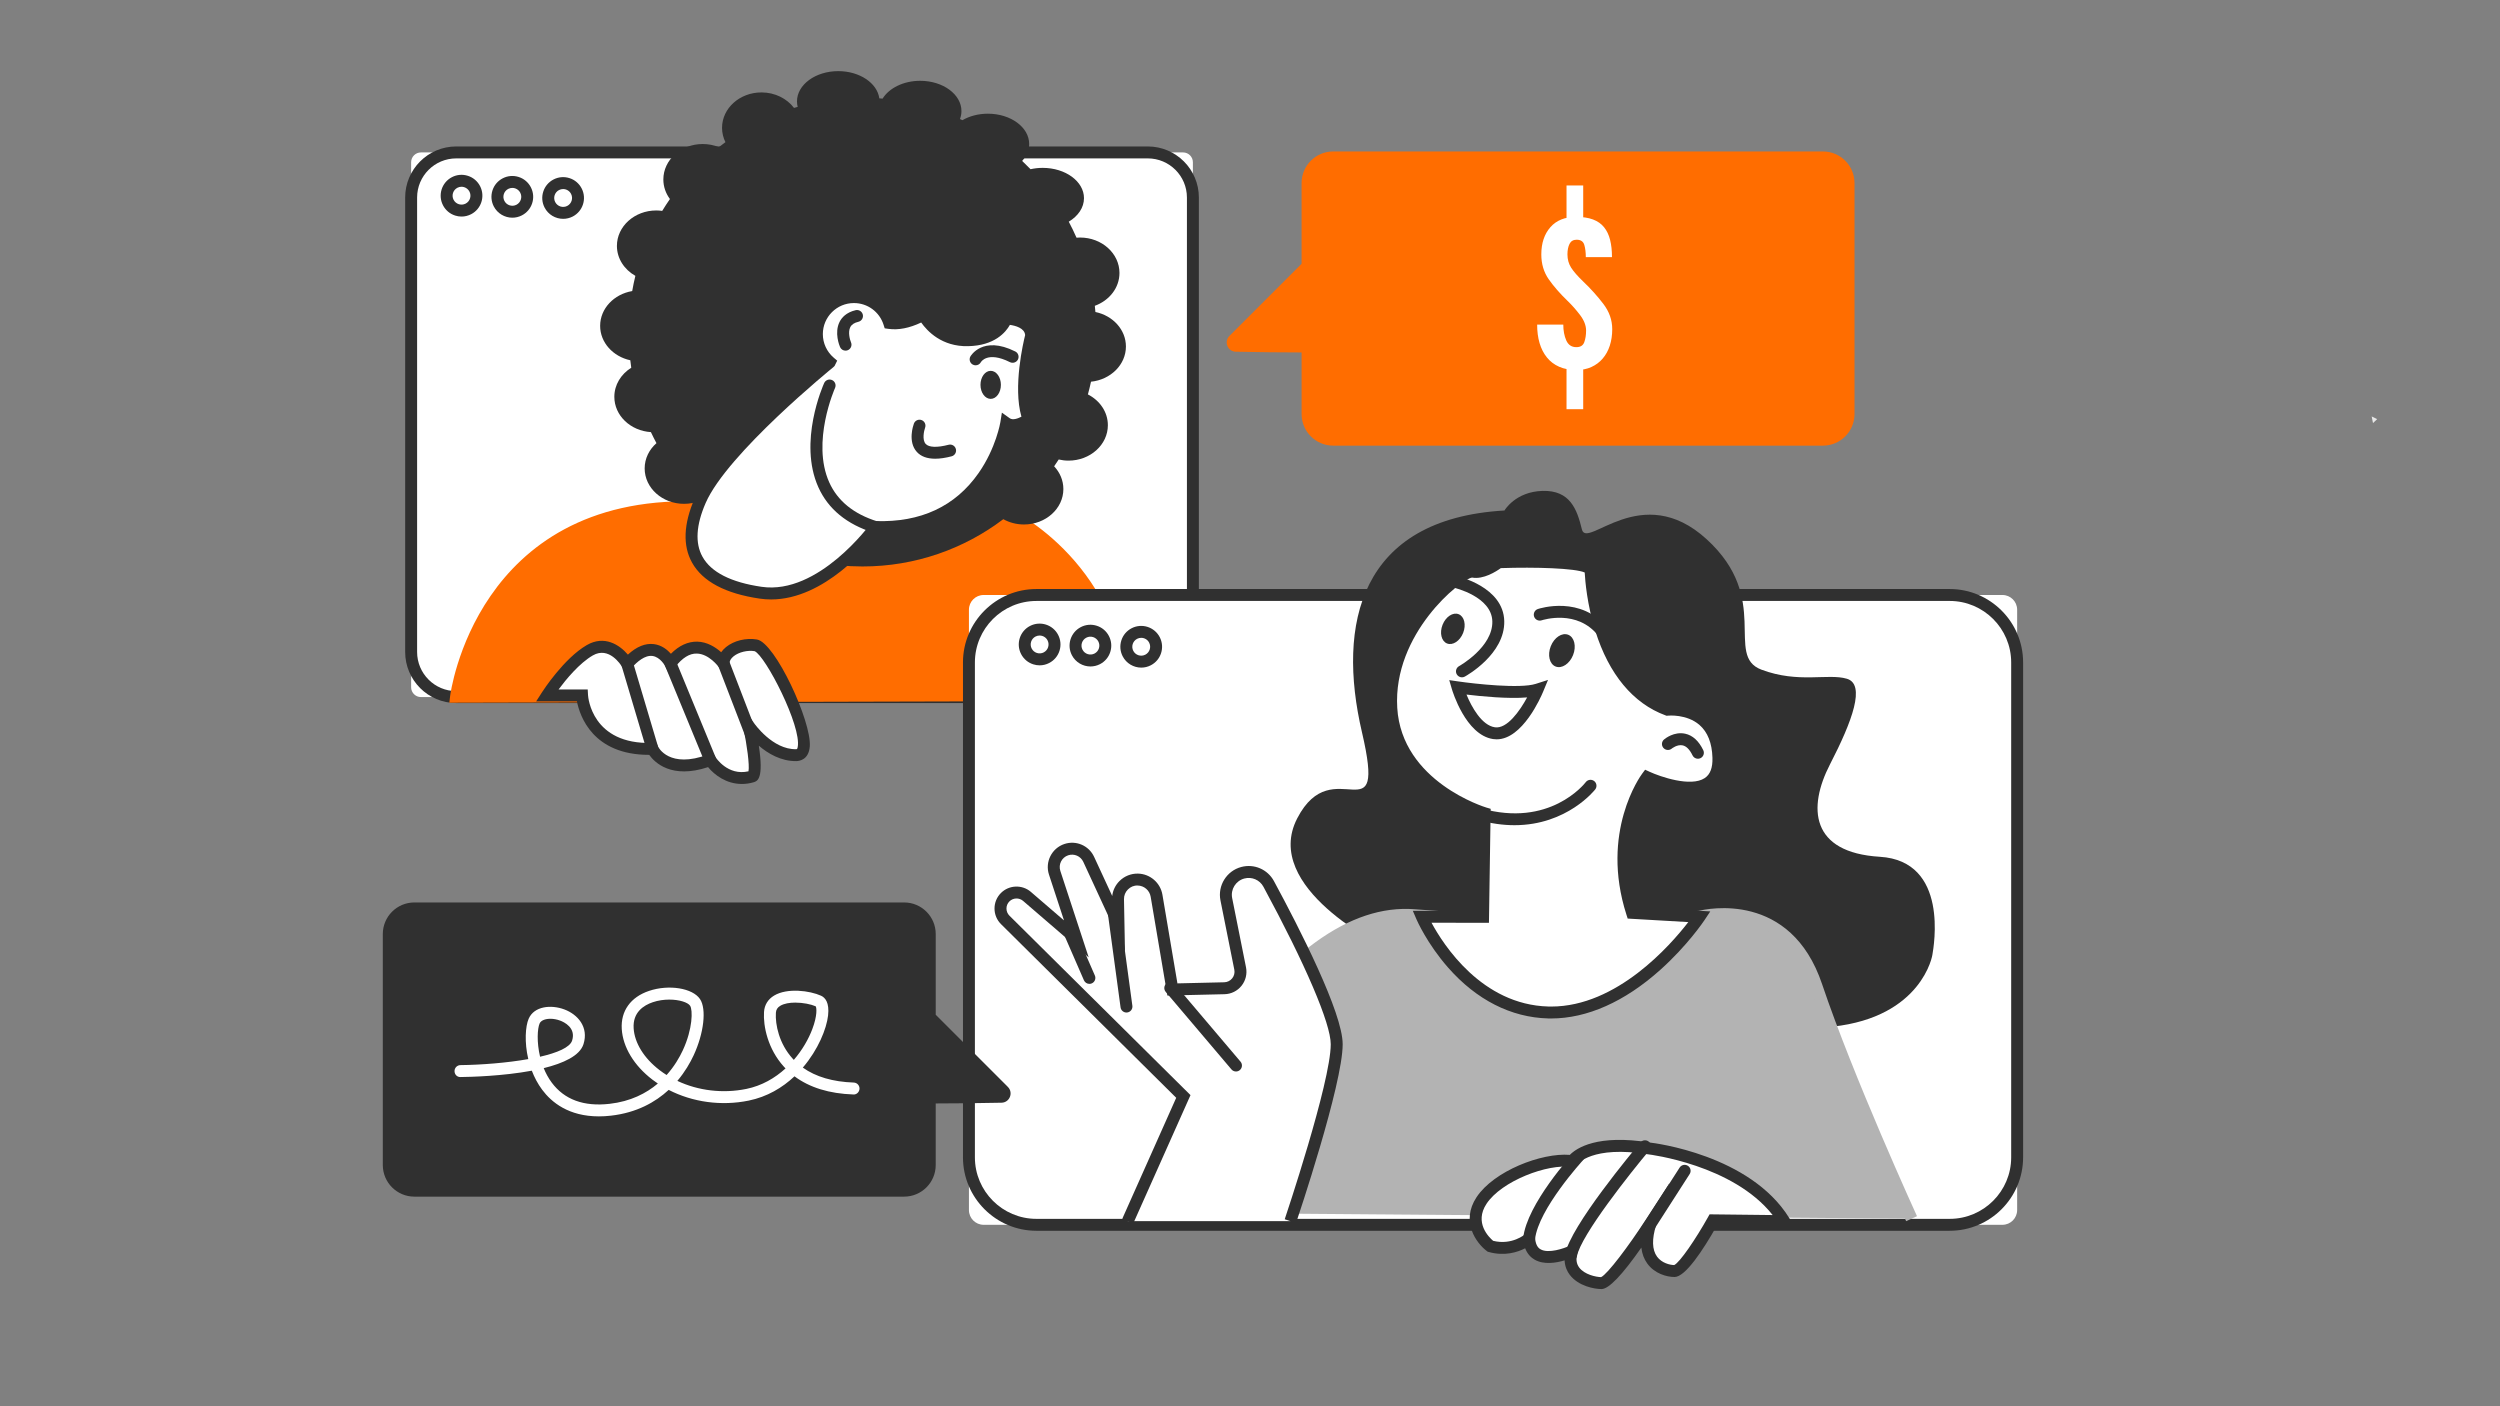
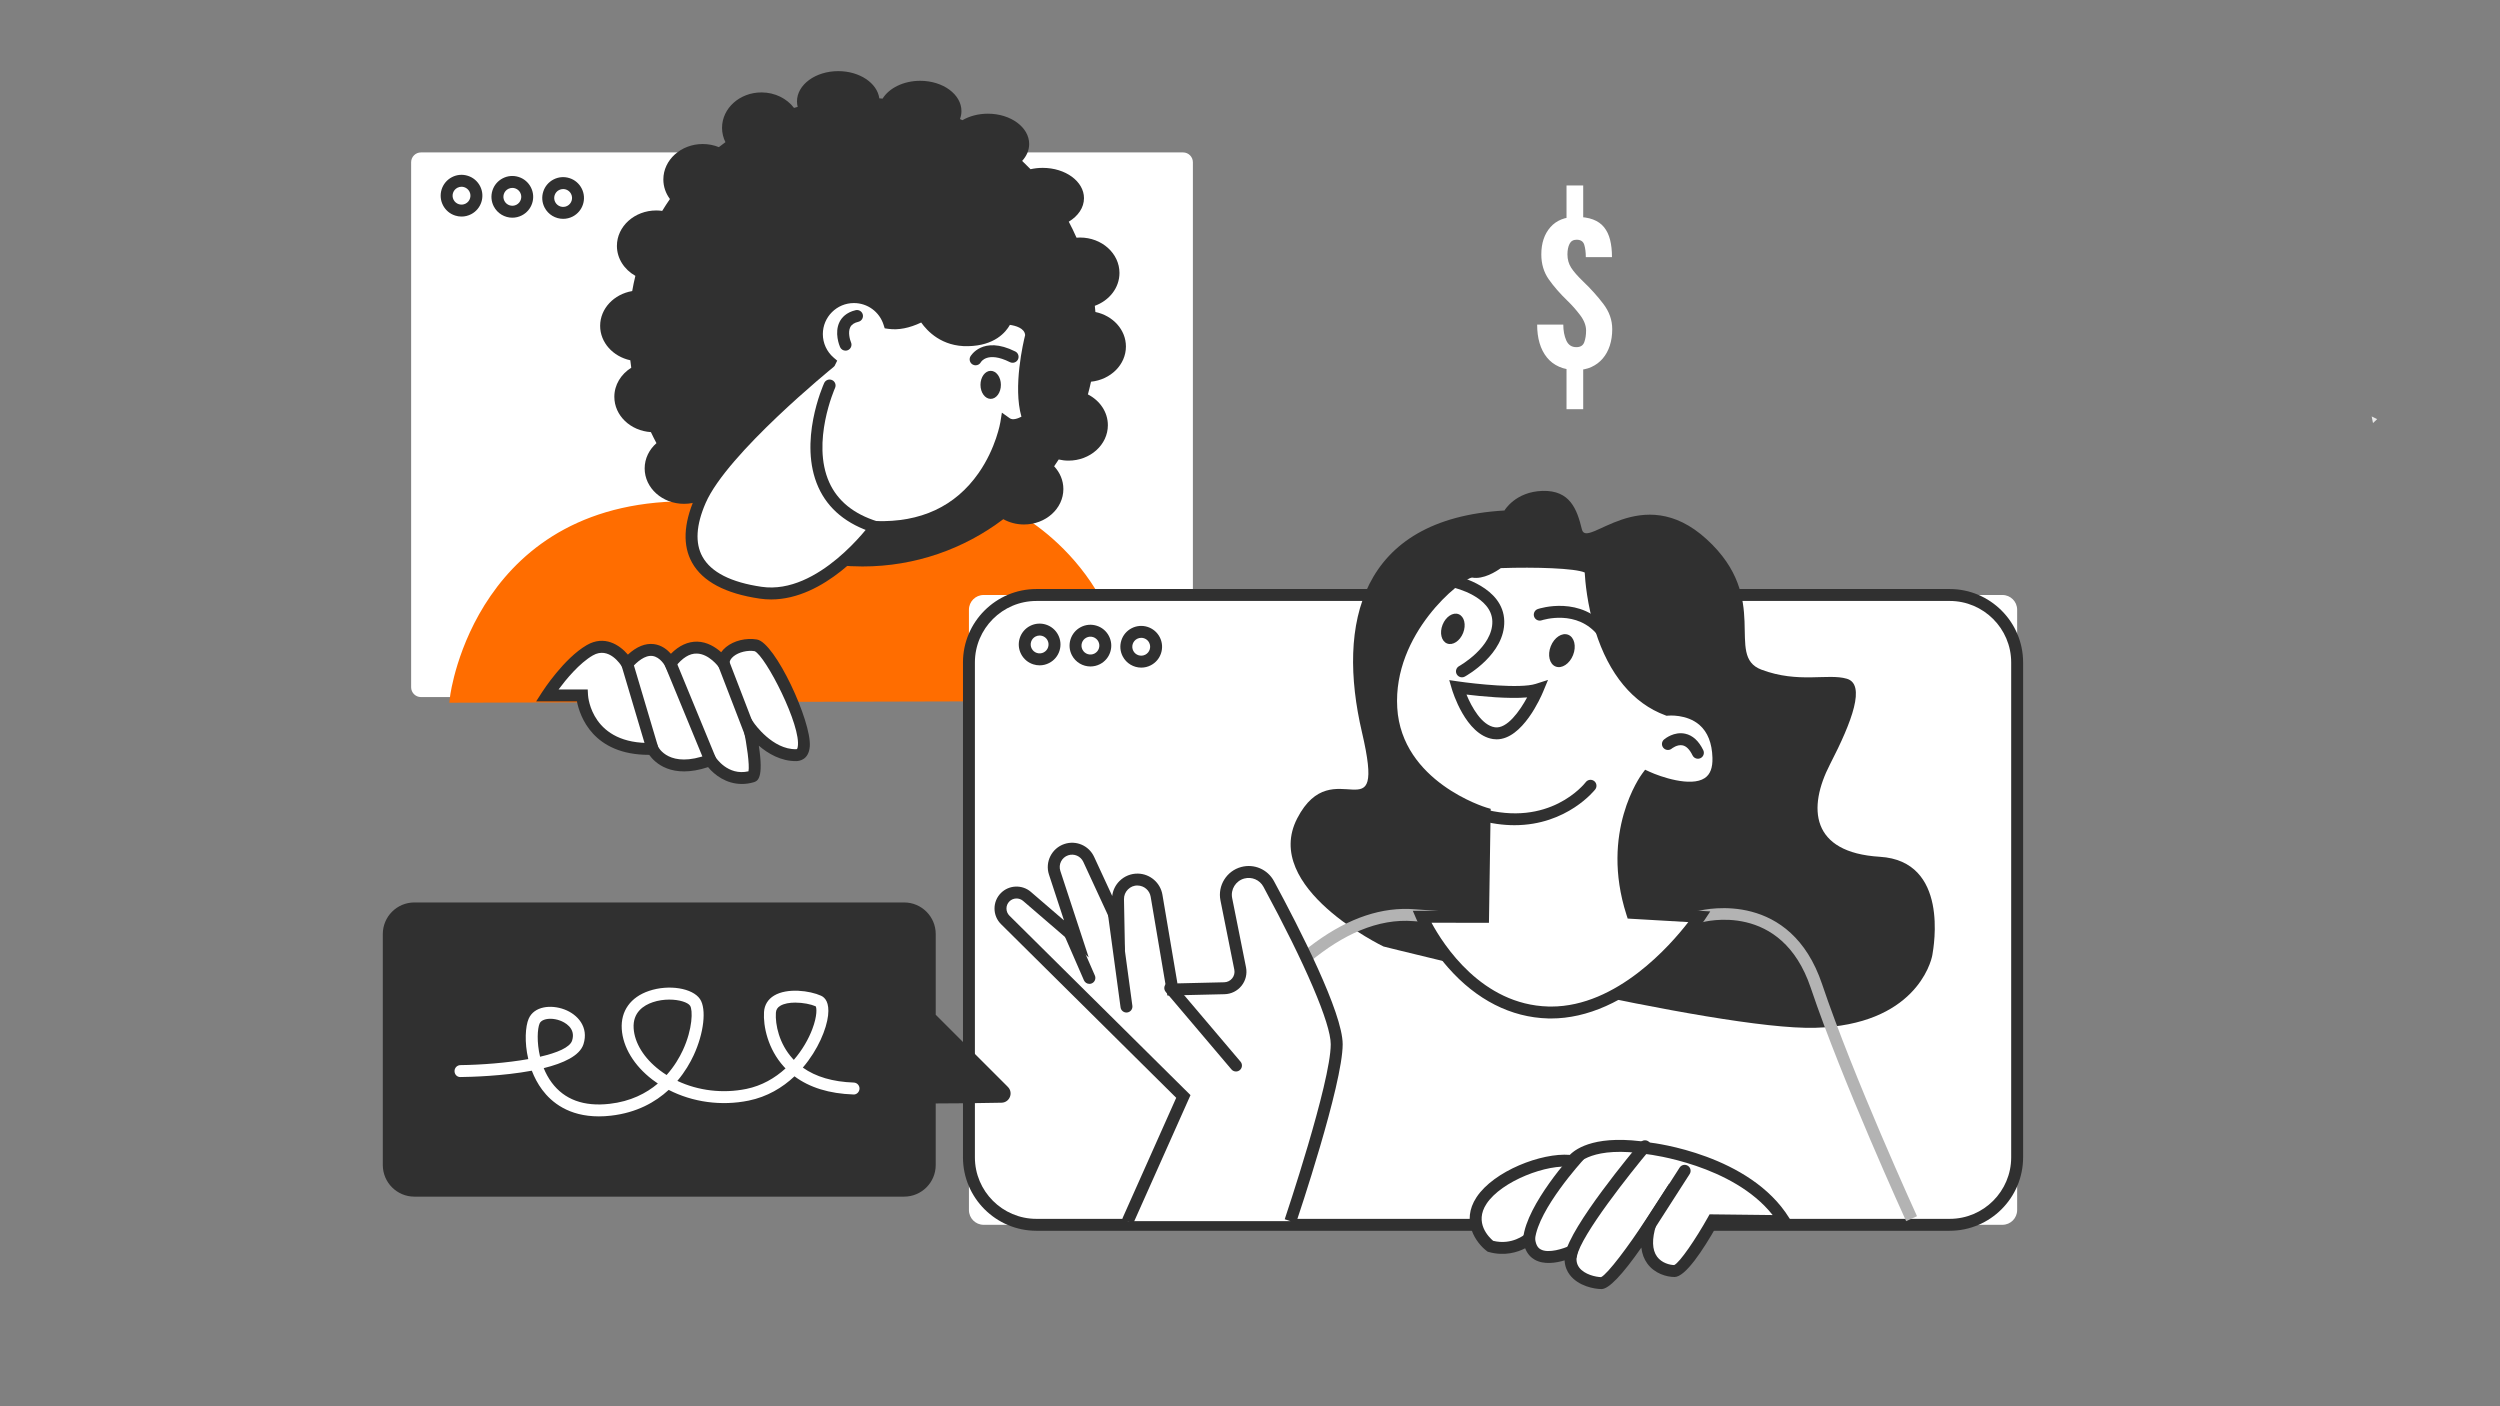
<svg xmlns="http://www.w3.org/2000/svg" height="1080" viewBox="0 0 1920 1080" width="1920">
  <rect x="0" y="0" width="1920" height="1080" fill="#808080" stroke="none" />
  <path d="M1825.66,321.9c-1.07,1.01-2.13,2.02-3.2,3.03c-0.34-1.71-0.68-3.42-1.02-5.12 C1822.85,320.5,1824.25,321.2,1825.66,321.9z" fill="#e9e9e9" />
  <g>
    <g>
      <path d="M908.58,535.36H323.31c-4.17,0-7.56-3.38-7.56-7.56V124.62c0-4.17,3.38-7.56,7.56-7.56h585.27 c4.17,0,7.56,3.38,7.56,7.56V527.8C916.14,531.97,912.76,535.36,908.58,535.36z" fill="#fff" />
-       <path d="M881.51,539.94H350.38c-21.62,0-39.21-17.59-39.21-39.21V151.69c0-21.62,17.59-39.21,39.21-39.21h531.14 c21.62,0,39.21,17.59,39.21,39.21v349.04C920.72,522.35,903.13,539.94,881.51,539.94z M350.38,121.65 c-16.57,0-30.04,13.48-30.04,30.04v349.04c0,16.57,13.48,30.04,30.04,30.04h531.14c16.57,0,30.04-13.48,30.04-30.04V151.69 c0-16.57-13.48-30.04-30.04-30.04H350.38z" fill="#303030" />
    </g>
    <g>
      <path d="M344.28,155.53c-2.9-5.62-0.69-12.52,4.92-15.41c5.62-2.9,12.52-0.69,15.41,4.92 c2.9,5.62,0.69,12.52-4.92,15.41C354.08,163.35,347.17,161.15,344.28,155.53z" fill="#fff" />
      <path d="M354.46,166.32c-1.64,0-3.29-0.25-4.89-0.77c-4.08-1.3-7.4-4.12-9.36-7.92c-4.05-7.85-0.96-17.54,6.9-21.58 c3.8-1.97,8.14-2.33,12.22-1.02c4.08,1.3,7.4,4.12,9.37,7.92c4.05,7.86,0.95,17.54-6.9,21.58 C359.49,165.72,356.99,166.32,354.46,166.32z M354.44,143.42c-1.08,0-2.15,0.26-3.14,0.77c-3.36,1.74-4.69,5.88-2.95,9.24 c1.73,3.36,5.87,4.69,9.24,2.95c3.36-1.73,4.69-5.88,2.95-9.24c-0.84-1.63-2.27-2.83-4.01-3.39 C355.85,143.53,355.14,143.42,354.44,143.42z" fill="#303030" />
    </g>
    <g>
      <path d="M383.3,156.41c-2.9-5.62-0.69-12.52,4.92-15.41s12.52-0.69,15.41,4.92c2.9,5.62,0.69,12.52-4.92,15.41 C393.09,164.23,386.19,162.03,383.3,156.41z" fill="#fff" />
      <path d="M393.49,167.19c-5.81,0-11.42-3.17-14.27-8.68l0,0c-1.96-3.8-2.33-8.14-1.02-12.22 c1.3-4.08,4.12-7.4,7.92-9.36c3.8-1.96,8.13-2.32,12.22-1.02c4.08,1.3,7.4,4.12,9.36,7.92c1.96,3.8,2.33,8.14,1.02,12.22 c-1.3,4.08-4.12,7.4-7.92,9.36C398.47,166.62,395.96,167.19,393.49,167.19z M393.46,144.31c-1.06,0-2.13,0.25-3.13,0.76 c-1.63,0.84-2.83,2.26-3.39,4.01c-0.56,1.75-0.4,3.6,0.44,5.23l0,0c1.73,3.36,5.87,4.69,9.24,2.95c3.36-1.74,4.69-5.88,2.95-9.24 C398.35,145.67,395.94,144.31,393.46,144.31z" fill="#303030" />
    </g>
    <g>
      <path d="M422.32,157.29c-2.9-5.62-0.69-12.52,4.92-15.41c5.62-2.9,12.52-0.69,15.41,4.92s0.69,12.52-4.92,15.41 S425.21,162.91,422.32,157.29z" fill="#fff" />
      <path d="M432.51,168.07c-5.81,0-11.43-3.16-14.27-8.67c-1.96-3.8-2.33-8.14-1.02-12.22c1.3-4.08,4.12-7.4,7.92-9.36 c3.8-1.96,8.14-2.33,12.22-1.02c4.08,1.3,7.4,4.12,9.36,7.92c4.05,7.85,0.96,17.53-6.89,21.58 C437.49,167.5,434.98,168.07,432.51,168.07z M432.47,145.19c-1.06,0-2.13,0.25-3.13,0.76c-3.36,1.73-4.69,5.88-2.95,9.24 c1.74,3.37,5.88,4.69,9.24,2.96c3.36-1.74,4.68-5.88,2.95-9.24C437.36,146.55,434.96,145.19,432.47,145.19z" fill="#303030" />
    </g>
    <g fill="#ff6d00">
      <path d="M350.24,535.1c0,0,17.53-149.55,183.44-145.47s237.18,4.09,237.18,4.09s82.96,35.45,92.3,140.02L350.24,535.1 z" />
      <path d="M345.09,539.69l0.6-5.13c0.18-1.54,19.91-153.63,188.1-149.51c163.93,4.04,236.36,4.09,237.07,4.09h0.94 l0.86,0.37c0.85,0.36,85.58,37.75,95.06,143.83l0.44,4.97L345.09,539.69z M526.98,394.13c-138.69,0-166.74,110.6-171.39,136.37 l502.51-1.33c-10.51-91.53-79.95-126.97-88.23-130.88c-9.24-0.02-82.59-0.3-236.3-4.09C531.34,394.16,529.15,394.13,526.98,394.13 z" />
    </g>
    <g>
      <path d="M420.16,534.08h26.86c0,0,2.24,42.53,54.09,41.04c0,0,9.7,21.64,44.39,8.58c0,0,11.56,18.65,32.08,12.68 c5.6-1.87-2.24-38.42-2.24-38.42s15.29,22.38,36.19,22.01c20.89-0.37-19.77-82.44-30.96-84.31c-11.19-1.87-24.62,4.1-24.99,13.8 c0,0-19.4-27.23-40.66,0c0,0-11.94-23.5-33.2,0.37c0,0-11.94-20.14-28.72-10.45C436.2,509.09,420.16,534.08,420.16,534.08z" fill="#fff" />
      <path d="M569.76,602.09c-12.03,0-21.12-7.02-25.96-12.94c-28.11,9.3-40.96-3.48-45.2-9.42c-0.05,0-0.1,0-0.15,0 c-43.1,0-53.12-29.72-55.38-41.08h-31.3l4.53-7.05c0.68-1.06,16.84-26.05,34.39-36.19c13.47-7.78,25.09-0.22,31.54,7.33 c6.74-6.2,13.46-8.9,20.02-8.06c5.88,0.76,10.23,4.27,13.02,7.41c6.25-6.34,13.07-9.39,20.14-9.32 c7.82,0.17,14.25,4.37,18.46,8.13c0.99-1.42,2.24-2.74,3.72-3.95c6.05-4.93,15.37-7.23,23.74-5.82 c14.02,2.34,42.01,63.06,40.6,82.06c-0.76,10.37-8.08,11.3-10.31,11.34c-11.8,0.16-21.77-5.78-28.84-11.82 c3.91,25.46-1.12,27.13-3.74,28C575.78,601.68,572.69,602.09,569.76,602.09z M547.41,578.08l1.98,3.2 c0.38,0.61,9.53,14.76,25.45,11.08c0.91-4.73-1.2-20.47-3.98-33.44l-4.84-22.6l13.1,19.04c0.14,0.21,14.22,20.46,32.33,20.02 c0.56-0.01,0.87-0.01,1.18-1.62c3.12-16.03-24.78-70.13-33.08-73.66c-5.44-0.9-12.2,0.72-16.18,3.96 c-2.06,1.68-3.14,3.55-3.22,5.57l-0.51,13.43l-7.8-10.94c-0.06-0.09-7.32-10-16.68-10.18c-5.66-0.18-11.2,3.37-16.64,10.34 l-4.43,5.68l-3.26-6.42c-0.03-0.05-3.71-7-9.79-7.76c-5.83-0.74-11.85,4.55-15.9,9.11l-4.17,4.68l-3.19-5.39 c-0.99-1.65-10.09-15.98-22.49-8.82c-10.28,5.94-20.48,18.3-26.31,26.15h22.39l0.23,4.34c0.09,1.54,2.9,38.19,49.39,36.7 l3.06-0.09l1.25,2.79c0.32,0.67,8.67,17.43,38.6,6.17L547.41,578.08z" fill="#303030" />
    </g>
    <g>
      <path d="M501.11,579.7c-1.98,0-3.8-1.28-4.39-3.27l-19.4-65.29c-0.72-2.42,0.66-4.97,3.09-5.69 c2.41-0.72,4.97,0.66,5.69,3.09l19.4,65.28c0.72,2.42-0.66,4.97-3.09,5.7C501.98,579.64,501.54,579.7,501.11,579.7z" fill="#303030" />
    </g>
    <g>
      <path d="M545.51,588.28c-1.8,0-3.51-1.07-4.24-2.84l-30.59-74.24c-0.96-2.34,0.15-5.02,2.49-5.98 c2.33-0.97,5.02,0.15,5.98,2.49l30.59,74.24c0.96,2.34-0.15,5.01-2.49,5.98C546.68,588.17,546.09,588.28,545.51,588.28z" fill="#303030" />
    </g>
    <g>
      <path d="M577.59,570.75c-1.84,0-3.57-1.11-4.27-2.93l-23.13-60.06c-0.91-2.36,0.27-5.01,2.63-5.92 c2.36-0.91,5.01,0.27,5.92,2.63l23.13,60.06c0.91,2.36-0.27,5.01-2.63,5.92C578.69,570.65,578.14,570.75,577.59,570.75z" fill="#303030" />
    </g>
    <g>
      <path d="M864.71,266.11c0-12.91-10.02-23.7-23.44-26.49c-0.14-1.59-0.28-3.18-0.45-4.76 c11.1-4.03,18.93-13.8,18.93-25.22c0-15.03-13.55-27.21-30.26-27.21c-0.92,0-1.83,0.05-2.73,0.12c-1.84-4.18-3.81-8.28-5.95-12.29 c7.13-4.27,11.69-10.77,11.69-18.05c0-12.86-14.19-23.28-31.7-23.28c-3.25,0-6.39,0.36-9.34,1.03c-2.1-2.18-4.25-4.3-6.45-6.37 c3.4-3.71,5.39-8.18,5.39-12.99c0-12.86-14.19-23.28-31.7-23.28c-7.38,0-14.16,1.87-19.55,4.98c-0.63-0.3-1.27-0.57-1.9-0.86 c0.72-1.95,1.14-3.98,1.14-6.1c0-12.86-14.19-23.28-31.7-23.28c-12.84,0-23.88,5.62-28.86,13.68c-0.83-0.07-1.67-0.13-2.51-0.19 c-1.61-11.75-15.12-20.92-31.54-20.92c-17.51,0-31.7,10.42-31.7,23.28c0,1.42,0.2,2.81,0.53,4.17c-0.94,0.27-1.88,0.52-2.81,0.8 c-5.45-7.18-14.62-11.9-25.01-11.9c-16.71,0-30.26,12.18-30.26,27.21c0,3.92,0.94,7.64,2.6,11c-1.71,1.24-3.39,2.51-5.05,3.81 c-3.78-1.52-7.96-2.39-12.37-2.39c-16.71,0-30.26,12.18-30.26,27.21c0,5.56,1.86,10.73,5.05,15.04c-2.05,2.98-4.04,6.01-5.92,9.11 c-1.48-0.2-2.99-0.34-4.53-0.34c-16.71,0-30.26,12.18-30.26,27.21c0,9.71,5.67,18.21,14.18,23.02c-0.95,3.85-1.75,7.74-2.44,11.68 c-14.01,2.38-24.62,13.43-24.62,26.72c0,12.82,9.88,23.55,23.16,26.43c0.23,1.92,0.44,3.84,0.73,5.74 c-7.85,4.92-12.99,13.08-12.99,22.33c0,14.37,12.39,26.11,28.09,27.11c1.35,2.86,2.76,5.69,4.26,8.47 c-5.59,4.94-9.06,11.8-9.06,19.4c0,15.03,13.55,27.21,30.26,27.21c4.4,0,8.57-0.86,12.34-2.38 c32.31,31.23,76.23,50.48,124.66,50.48c40.62,0,78.09-13.53,108.18-36.32c4.62,2.57,10.04,4.07,15.87,4.07 c16.71,0,30.26-12.18,30.26-27.21c0-6.66-2.67-12.75-7.09-17.48c1.2-1.72,2.37-3.46,3.51-5.22c2.4,0.55,4.9,0.88,7.49,0.88 c16.71,0,30.26-12.18,30.26-27.21c0-10.14-6.18-18.97-15.34-23.65c0.88-3.22,1.69-6.47,2.4-9.76 C852.99,291.58,864.71,280.08,864.71,266.11z" fill="#303030" />
    </g>
    <g>
      <path d="M791.88,257.87c0-12.73-19.1-13.22-19.1-13.22s-4.9,16.16-29.38,16.65c-24.49,0.49-34.28-19.59-34.28-19.59 c-10.83,5.92-19.43,7.31-26.2,6.35c-3.63-11.52-14.4-19.88-27.12-19.88c-15.7,0-28.43,12.73-28.43,28.44 c0,8.62,3.85,16.33,9.91,21.54l-0.14,0.28c0,0-82.27,66.6-99.43,106.13c-17.16,39.52-0.47,63.81,46.54,70.67 c47.01,6.86,88.15-50.44,88.15-50.44c87.17,2.94,100.39-79.83,100.39-79.83c6.86,4.9,17.14-2.94,17.14-2.94 C781.1,299,791.88,257.87,791.88,257.87z" fill="#fff" />
      <path d="M592.21,460.38c-2.85,0-5.73-0.2-8.64-0.62c-26.48-3.86-44-13.17-52.07-27.67 c-7.25-13.02-6.58-29.62,1.99-49.35c15.51-35.71,80.65-91.21,97.09-104.85c-5.01-5.92-7.8-13.44-7.8-21.28 c0-18.2,14.81-33.02,33.02-33.02c13.43,0,25.29,7.98,30.41,20.15c6.02,0.19,13.03-1.85,20.71-6.05l4.21-2.3l2.1,4.31 c0.35,0.7,9.03,17.56,30.07,17.02c20.58-0.41,24.93-12.92,25.11-13.45l1.06-3.23l3.42,0.03c8.15,0.21,23.56,4.2,23.56,17.8 l-0.15,1.16c-0.1,0.4-10.29,40-2.11,61.36l1.23,3.2l-2.73,2.08c-3.63,2.76-10.28,6.14-16.59,5.35 c-4.8,18.44-26.06,78.42-99.23,78.43c-0.74,0-1.48-0.01-2.23-0.02C667.16,419.16,633.12,460.38,592.21,460.38z M655.79,232.75 c-13.15,0-23.85,10.7-23.85,23.85c0,6.93,3.03,13.52,8.32,18.07l2.7,2.32l-2.02,4.08l-0.92,0.91 c-0.81,0.66-81.6,66.35-98.11,104.39c-7.37,16.97-8.18,30.85-2.39,41.24c6.61,11.87,21.89,19.64,45.39,23.06 c43.71,6.39,83.37-48.03,83.77-48.58l1.43-1.99l2.45,0.08c34.49,1.14,61.07-11.24,78.98-36.85 c13.45-19.24,16.71-38.92,16.74-39.11l1.17-7.31l6.02,4.3c2.33,1.66,6.25,0.24,8.99-1.19c-6.61-22.94,1.5-57.3,2.85-62.67 c-0.42-5.42-7.56-7.25-11.71-7.85c-3.14,5.62-11.67,15.95-32.08,16.36c-20.21,0.51-31.48-11.66-36.05-18.17 c-9.1,4.32-17.55,5.96-25.17,4.88l-2.86-0.41l-0.87-2.75C675.4,239.45,666.26,232.75,655.79,232.75z" fill="#303030" />
    </g>
    <g>
      <path d="M672.39,409.36c-0.45,0-0.91-0.07-1.36-0.21c-20.69-6.44-35-18.2-42.53-34.95 c-15.62-34.75,3.63-78.19,4.46-80.02c1.04-2.3,3.76-3.33,6.06-2.29c2.31,1.04,3.33,3.75,2.29,6.06 c-0.19,0.41-18.38,41.58-4.44,72.53c6.41,14.24,18.82,24.31,36.89,29.93c2.42,0.75,3.76,3.32,3.01,5.74 C676.15,408.11,674.34,409.36,672.39,409.36z" fill="#303030" />
    </g>
    <g>
      <path d="M649.36,269.3c-1.77,0-3.45-1.03-4.2-2.76c-0.48-1.1-4.54-11.03-0.35-19.36c1.57-3.13,4.99-7.23,12.32-8.96 c2.46-0.58,4.93,0.95,5.51,3.41c0.58,2.46-0.95,4.93-3.41,5.51c-3.16,0.74-5.19,2.09-6.22,4.13c-1.95,3.84-0.25,9.71,0.57,11.65 c0.98,2.32-0.09,5.01-2.41,6.01C650.58,269.18,649.97,269.3,649.36,269.3z" fill="#303030" />
    </g>
    <g>
      <path d="M749.27,280.56c-0.73,0-1.48-0.17-2.17-0.55c-2.23-1.2-3.06-3.98-1.86-6.2c0.09-0.17,9.25-16.5,34.49-3.88 c2.26,1.13,3.18,3.88,2.05,6.15c-1.13,2.26-3.88,3.18-6.15,2.05c-17.38-8.69-22.28-0.06-22.32,0.03 C752.48,279.69,750.9,280.56,749.27,280.56z" fill="#303030" />
    </g>
    <g>
-       <path d="M718.21,352.3c-6.21,0-10.92-1.74-14.08-5.23c-7.09-7.82-2.77-20.34-2.26-21.74c0.88-2.38,3.5-3.59,5.88-2.72 c2.37,0.87,3.59,3.5,2.72,5.87c-0.8,2.22-2.44,9.27,0.45,12.44c2.49,2.74,8.75,2.96,17.6,0.66c2.45-0.65,4.95,0.83,5.59,3.28 c0.64,2.45-0.83,4.95-3.28,5.59C726.11,351.68,721.89,352.3,718.21,352.3z" fill="#303030" />
-     </g>
+       </g>
    <g>
      <ellipse cx="760.85" cy="295.57" fill="#303030" rx="7.84" ry="10.77" />
    </g>
    <g>
      <path d="M1537.85,940.65h-782.4c-6.25,0-11.31-5.06-11.31-11.31V468.26c0-6.25,5.06-11.31,11.31-11.31h782.41 c6.25,0,11.31,5.06,11.31,11.31v461.08C1549.16,935.59,1544.1,940.65,1537.85,940.65z" fill="#fff" />
      <path d="M1497.36,945.23H795.95c-31.09,0-56.39-25.3-56.39-56.39V508.76c0-31.09,25.3-56.39,56.39-56.39h701.41 c31.09,0,56.39,25.3,56.39,56.39v380.08C1553.74,919.93,1528.45,945.23,1497.36,945.23z M795.95,461.54 c-26.04,0-47.23,21.19-47.23,47.23v380.08c0,26.04,21.19,47.23,47.23,47.23h701.41c26.04,0,47.23-21.19,47.23-47.23V508.76 c0-26.04-21.19-47.23-47.23-47.23H795.95z" fill="#303030" />
    </g>
    <g>
-       <path d="M1399.98,116.32h-376.09c-13.41,0-24.28,10.87-24.28,24.28v61.99l-55.4,55.4 c-4.41,4.41-1.42,11.97,4.82,12.13c15.02,0.39,37.1,0.52,50.59,0.57v47.29c0,13.41,10.87,24.28,24.28,24.28h376.09 c13.41,0,24.28-10.87,24.28-24.28V140.61C1424.26,127.2,1413.39,116.32,1399.98,116.32z" fill="#ff6d00" />
-     </g>
+       </g>
    <g>
      <path d="M318.27,693.08h376.09c13.41,0,24.28,10.87,24.28,24.28v61.99l55.4,55.4c4.41,4.41,1.42,11.97-4.82,12.13 c-15.02,0.39-37.1,0.52-50.59,0.57v47.29c0,13.41-10.87,24.28-24.28,24.28H318.27c-13.41,0-24.28-10.87-24.28-24.28V717.36 C293.99,703.95,304.86,693.08,318.27,693.08z" fill="#303030" />
    </g>
    <g>
      <path d="M459.94,857.38c-23.16,0-36.37-10.78-43.56-20.46c-3.41-4.59-6.01-9.58-7.94-14.63 c-22.25,4.16-46.93,4.79-54.73,4.88c-2.71,0.12-4.61-2-4.63-4.53c-0.03-2.53,2-4.6,4.53-4.63c16.05-0.19,35.66-1.7,52.11-4.62 c-3.07-13.02-2.18-25.22,0.27-30.94c4.19-9.77,17.23-11.02,27.39-7.23c10.34,3.85,18.9,13.6,14.73,26.71 c-2.83,8.9-15.38,14.66-30.54,18.4c1.56,3.87,3.59,7.65,6.18,11.13c9.69,13.04,24.63,18.54,44.4,16.28 c16.15-1.82,28.2-8.07,37.08-15.59c-1.45-0.97-2.88-1.99-4.27-3.05c-14.03-10.75-22.58-24.89-23.45-38.81 c-0.86-13.83,6.77-24.5,20.95-29.28c15.2-5.13,33.52-2.17,39.18,6.33c5.08,7.62,2.97,26.17-4.92,43.15 c-2.61,5.61-6.62,12.69-12.51,19.63c15.99,7.55,34.86,9.87,52.96,6.18c11.96-2.44,22.03-8.36,30.12-15.74 c-0.44-0.46-0.87-0.92-1.3-1.39c-12.32-13.57-15.91-31.07-15.23-41.93c0.34-5.42,3.03-9.8,7.78-12.65 c10.05-6.04,27.39-3.8,36.06,0.14c3.07,1.4,6.5,5.16,5.37,15.14c-1.16,10.24-7.59,26.26-19.4,40.05 c9.95,7.09,23.06,10.94,39.12,11.49c2.53,0.09,4.51,2.21,4.42,4.73c-0.09,2.53-2.25,4.64-4.73,4.42 c-18.5-0.63-33.64-5.31-45.2-13.94c-9.23,8.69-20.95,15.74-35.19,18.65c-21.05,4.31-43.09,1.21-61.43-8.23 c-10.23,9.45-24.56,17.55-44.38,19.8C465.93,857.21,462.86,857.38,459.94,857.38z M513.99,767.69c-4.06,0-8.45,0.59-12.62,2 c-7.14,2.41-15.5,7.84-14.73,20.03c0.7,11.27,7.95,22.97,19.88,32.11c1.75,1.34,3.56,2.6,5.43,3.78 c5.97-6.65,9.94-13.58,12.45-18.98c7.66-16.48,7.72-31.03,5.61-34.2C528.26,769.8,521.71,767.69,513.99,767.69z M610.8,770 c-4.38,0-8.62,0.69-11.56,2.46c-2.17,1.31-3.21,2.96-3.36,5.37c-0.57,9.07,2.46,23.74,12.87,35.19c0.3,0.33,0.6,0.65,0.9,0.97 c6.57-7.61,11.32-16.03,14.18-23.57c4.05-10.68,3.33-16.63,2.61-17.58C622.84,771.25,616.69,770,610.8,770z M422.71,782.42 c-4,0-7.29,1.29-8.3,3.64c-1.67,3.89-2.31,14.3,0.37,25.51c13.19-3.03,22.93-7.16,24.6-12.4c3.15-9.9-6.24-14.25-9.2-15.35 C427.66,782.87,425.06,782.42,422.71,782.42z" fill="#fff" />
    </g>
    <g>
      <path d="M1062.51,726.9c0,0-93.83-45.08-66.23-98.43s68.99,16.56,49.68-66.23c-19.32-82.79-1.84-163.75,109.47-170.18 c0,0,8.34-14.51,29.33-15.05s26.38,14,30.15,29.61c3.77,15.61,45.76-38.22,95.82,7.54s13.46,89.36,41.99,100.12 c28.53,10.77,51.14,2.69,65.67,7c14.53,4.31,4.31,32.3-12.92,65.67c-17.23,33.37-15.07,67.83,38.22,71.06 c53.29,3.23,41.45,68.9,40.37,75.36c-1.08,6.46-14,53.83-89.9,55.98C1318.25,791.49,1062.51,726.9,1062.51,726.9z" fill="#303030" />
    </g>
    <g fill="#b3b3b3">
-       <path d="M870.66,931.16c0,0,100.04-237.67,215.51-228.27c115.48,9.4,219.09,1.2,219.09,1.2s65.58-18.65,89.75,53.19 c24.17,71.84,73.07,178.67,73.07,178.67" />
      <path d="M1463.92,937.84c-0.49-1.07-49.27-107.87-73.24-179.11c-22.44-66.72-81.65-50.94-84.16-50.24l-0.88,0.16 c-1.05,0.08-105.3,8.11-219.82-1.2c-110.84-9.19-209.93,223.14-210.92,225.48l-8.45-3.55c0.25-0.6,25.64-60.51,64.88-118.45 c53.34-78.77,105.6-116.61,155.22-112.61c110.29,8.97,210.94,1.75,217.97,1.23c6.38-1.59,70.71-15.44,94.84,56.26 c23.81,70.79,72.4,177.16,72.89,178.23L1463.92,937.84z" />
    </g>
    <g>
      <path d="M866.11,937.85l42.7-95.76L772.01,706.5c-4.84-4.8-4.86-12.63-0.04-17.45l0,0 c4.56-4.56,11.86-4.83,16.74-0.62l37.93,32.66l-16.67-50.82c-2.41-7.36,1.57-15.29,8.92-17.74l0,0c6.8-2.27,14.22,0.94,17.23,7.45 l22.87,49.47l-0.35-18.76c-0.16-8.47,6.77-15.37,15.24-15.17l0,0c7.14,0.17,13.15,5.37,14.34,12.41l12.18,71.99l39.91-0.94 c7.88-0.19,13.68-7.43,12.13-15.16L941.8,690.6c-1.81-9.05,3.73-17.96,12.65-20.34l0,0c7.82-2.09,16.03,1.44,19.88,8.56 c15.4,28.46,52.25,99.08,52.25,123.14c0,30.41-35.59,135.88-35.59,135.88" fill="#fff" />
      <path d="M870.29,939.71l-8.37-3.73l41.41-92.87L768.79,709.75c-3.21-3.19-4.99-7.43-5-11.96 c-0.01-4.53,1.75-8.79,4.95-11.98c6.21-6.21,16.31-6.59,22.96-0.85l25.46,21.92l-11.54-35.18c-3.19-9.73,2.12-20.27,11.83-23.51 c9.03-3.02,18.84,1.23,22.83,9.87l13.91,30.07c0.5-4.36,2.44-8.37,5.61-11.53c3.8-3.78,8.91-5.78,14.2-5.67 c9.31,0.22,17.2,7.04,18.75,16.23l11.52,68.08l35.94-0.85c2.4-0.05,4.63-1.16,6.13-3.03c1.5-1.87,2.09-4.29,1.62-6.64 l-10.64-53.21c-2.28-11.39,4.73-22.67,15.96-25.66c9.91-2.65,20.22,1.81,25.1,10.8c19.71,36.44,52.8,101.18,52.8,125.32 c0,30.81-34.36,133.01-35.83,137.34l-8.68-2.93c0.35-1.05,35.34-105.1,35.34-134.41c0-15.92-19.33-61.14-51.7-120.96 c-2.85-5.26-8.9-7.85-14.67-6.31c-6.57,1.75-10.67,8.35-9.34,15.01l10.64,53.21c1,5.02-0.26,10.18-3.45,14.17 c-3.2,3.99-7.96,6.34-13.07,6.46l-43.87,1.03l-12.84-75.9c-0.82-4.87-5-8.48-9.93-8.59c-2.87-0.14-5.51,1-7.52,3 c-2.01,2-3.09,4.67-3.04,7.51l0.77,40.56l-32.02-69.26c-2.03-4.4-7.03-6.55-11.62-5.03c-4.94,1.65-7.64,7.02-6.02,11.97 l21.8,66.46l-50.4-43.4c-3.05-2.62-7.67-2.45-10.51,0.39c-1.47,1.46-2.27,3.41-2.26,5.48c0,2.07,0.82,4.02,2.29,5.48 l139.05,137.81L870.29,939.71z" fill="#303030" />
    </g>
    <g>
      <path d="M1144.61,957.13c0,0-20-15.12-6.83-35.12c13.17-20,50.73-33.17,69.75-30.24c0,0,11.22-17.56,59.02-9.75 c0,0,74.44,8.52,103.7,55.83l-54.63-0.64c0,0-21.75,38.94-29.56,38.94c-7.8,0-28.29-5.85-18.53-36.58c0,0-29.75,45.85-37.56,45.85 c-7.8,0-28.29-5.37-22.92-24.39c0,0-30.73,14.63-32.68-9.75C1174.37,951.28,1162.17,962.01,1144.61,957.13z" fill="#fff" />
      <path d="M1229.97,990c-5.57,0-17.85-2.29-24.41-10.96c-1.87-2.46-3.73-6.13-3.95-11.08 c-6.5,1.97-15.93,3.53-23.05-0.57c-2.52-1.45-5.46-4.07-7.24-8.71c-5.92,3.06-15.8,6.22-27.93,2.86l-0.84-0.24l-0.7-0.52 c-8.1-6.12-20.17-22.64-7.89-41.29c13.26-20.15,49.95-34.32,71.66-32.55c5.14-5.22,21.13-16.05,61.66-9.45 c2.91,0.33,76.77,9.3,106.86,57.94l4.38,7.09l-60.25-0.7c-10.37,18.29-23.91,38.91-32.22,38.91c-6.17,0-15.33-2.68-20.86-10.23 c-2.56-3.5-4.11-7.62-4.64-12.34C1245.8,979.31,1235.53,990,1229.97,990z M1229.41,980.91L1229.41,980.91L1229.41,980.91z M1214.19,952.59l-2.73,9.69c-1.3,4.59-0.84,8.27,1.41,11.24c4.06,5.36,12.77,7.21,16.74,7.32c4.95-2.21,21.43-24.26,34.08-43.75 l18.48-28.47l-10.27,32.35c-3.36,10.57-3.11,18.91,0.71,24.13c3.63,4.96,9.83,6.39,13.15,6.47c4.29-1.87,16.75-20.28,25.87-36.59 l1.33-2.38l48.44,0.56c-30.48-38.68-94.68-46.52-95.36-46.6c-43.64-7.11-54.58,7.61-54.69,7.76l-1.63,2.32l-2.87-0.34 c-18.1-2.79-53.66,10.66-65.22,28.23c-9.56,14.51,1.85,25.66,5.11,28.42c14.53,3.59,24.51-5.01,24.62-5.11l6.86-6.03l0.73,9.11 c0.51,6.41,3.28,8.02,4.2,8.54c6.08,3.52,18.18-0.78,21.95-2.56L1214.19,952.59z M1285.6,971.63L1285.6,971.63L1285.6,971.63z" fill="#303030" />
    </g>
    <g>
      <path d="M1174.37,955.86c-0.16,0-0.33-0.01-0.49-0.03c-2.51-0.27-4.33-2.52-4.07-5.04 c2.79-26.11,37.68-64.29,39.16-65.9c1.72-1.87,4.62-1.98,6.47-0.27c1.86,1.71,1.98,4.61,0.27,6.47 c-0.34,0.38-34.33,37.56-36.8,60.67C1178.67,954.11,1176.68,955.86,1174.37,955.86z" fill="#303030" />
    </g>
    <g>
      <path d="M1206.6,968.49c-0.28,0-0.55-0.02-0.84-0.08c-2.49-0.46-4.13-2.85-3.67-5.34 c3.94-21.28,52.25-79.17,57.74-85.7c1.63-1.93,4.52-2.18,6.46-0.56c1.94,1.63,2.19,4.52,0.56,6.46 c-14.5,17.24-52.79,65.47-55.75,81.47C1210.69,966.95,1208.76,968.49,1206.6,968.49z" fill="#303030" />
    </g>
    <g>
      <path d="M1261.16,954.6c-0.85,0-1.7-0.23-2.47-0.72c-2.13-1.37-2.75-4.2-1.38-6.33l32.64-50.84 c1.37-2.13,4.2-2.76,6.33-1.38c2.13,1.37,2.75,4.2,1.38,6.33l-32.64,50.84C1264.15,953.86,1262.67,954.6,1261.16,954.6z" fill="#303030" />
    </g>
    <g>
      <path d="M949.24,822.91c-1.3,0-2.59-0.55-3.5-1.62l-50.47-59.52c-1.64-1.93-1.4-4.82,0.53-6.46 c1.93-1.63,4.82-1.4,6.46,0.53l50.47,59.52c1.64,1.93,1.4,4.82-0.53,6.46C951.34,822.55,950.29,822.91,949.24,822.91z" fill="#303030" />
    </g>
    <g>
      <path d="M865.12,777.62c-2.26,0-4.22-1.67-4.53-3.96l-10.35-76.35c-0.34-2.51,1.42-4.82,3.92-5.16 c2.5-0.32,4.81,1.42,5.15,3.92l10.35,76.35c0.34,2.51-1.42,4.82-3.92,5.16C865.53,777.61,865.32,777.62,865.12,777.62z" fill="#303030" />
    </g>
    <g>
      <path d="M836.66,755.62c-1.77,0-3.45-1.03-4.2-2.75l-17.47-40.12c-1.01-2.32,0.05-5.02,2.37-6.03 c2.32-1.01,5.02,0.05,6.03,2.37l17.47,40.12c1.01,2.32-0.05,5.02-2.37,6.03C837.89,755.5,837.27,755.62,836.66,755.62z" fill="#303030" />
    </g>
    <g>
      <path d="M1221.52,437.19c0,0,1.81,86.75,59.04,107.84c0,0,37.96-4.22,39.16,36.75c1.2,40.97-54.82,15.06-54.82,15.06 s-31.33,42.17-11.45,104.23l51.81,3.01c0,0-50,75.31-116.28,73.5c-66.27-1.81-97-73.5-97-73.5h46.99l1.2-79.52 c0,0-68.08-19.88-71.69-80.73c-3.61-60.85,54.22-106.64,62.66-104.83c8.43,1.81,19.88-7.23,19.88-7.23 S1214.29,429.36,1221.52,437.19z" fill="#fff" />
      <path d="M1191.27,782.19c-0.81,0-1.61-0.01-2.41-0.03c-28.4-0.78-54.91-14.26-76.66-38.98 c-16.26-18.48-24.09-36.53-24.42-37.3l-2.74-6.38h49.42l1.09-71.68c-14.14-5.14-68.35-28.4-71.63-83.72 c-2.44-41.01,22.04-77.39,45.76-97.76c5.78-4.97,16.4-13.09,22.43-11.82c4.61,0.97,12.3-3.37,16.09-6.35l1.17-0.92l1.49-0.06 c19.65-0.74,66.21-1.58,74.03,6.89l1.17,1.27l0.04,1.73c0.02,0.83,2.42,82.94,55.13,103.3c4.22-0.23,18.79-0.27,29.97,9.44 c8.28,7.2,12.7,17.9,13.11,31.82c0.32,11.01-3.06,18.94-10.07,23.56c-14.14,9.34-38.15,1.19-47.6-2.63 c-6.16,10.24-24.04,45.83-9.74,94.1l56.6,3.29l-4.41,6.64c-0.52,0.79-13.07,19.53-34.05,38.31 C1247.75,769.35,1218.84,782.19,1191.27,782.19z M1099.4,708.66c9.25,17.15,38.7,62.95,89.72,64.34c0.73,0.02,1.47,0.03,2.21,0.03 c50.49,0,91.61-47.14,105.28-64.86l-46.55-2.71l-0.96-2.99c-20.37-63.56,10.79-106.55,12.13-108.35l2.22-2.98l3.38,1.56 c8.16,3.76,31.65,11.98,42.38,4.88c4.23-2.8,6.18-7.91,5.95-15.64c-0.33-11.21-3.66-19.67-9.9-25.12 c-9.84-8.61-24.04-7.22-24.19-7.21l-1.06,0.11l-1.02-0.37c-24.79-9.14-43.38-31.53-53.77-64.76c-6.34-20.27-7.83-38.55-8.17-44.92 c-7.33-3.27-37.77-4.29-64.41-3.36c-3.55,2.56-13.43,8.9-22.11,7.25c-8.66,1.24-60.84,43.01-57.45,100.01 c3.38,56.84,67.76,76.42,68.41,76.61l3.34,0.98l-1.32,87.52H1099.4z" fill="#303030" />
    </g>
    <g>
      <path d="M1163.11,633.75c-8.61,0-18.08-1.23-28.41-4.19c-2.43-0.7-3.83-3.23-3.14-5.67c0.69-2.43,3.19-3.84,5.67-3.14 c52.75,15.16,79.54-18.63,80.65-20.07c1.54-1.99,4.41-2.38,6.42-0.85c2,1.54,2.39,4.4,0.86,6.41 C1224.91,606.58,1203.64,633.75,1163.11,633.75z" fill="#303030" />
    </g>
    <g>
      <path d="M1231.11,490.04c-1.36,0-2.7-0.6-3.61-1.75c-16.16-20.56-42.43-12.24-43.54-11.88 c-2.41,0.79-4.99-0.52-5.78-2.91c-0.79-2.4,0.5-4.98,2.89-5.78c1.36-0.45,33.45-10.77,53.63,14.92c1.57,1.99,1.22,4.87-0.77,6.43 C1233.09,489.72,1232.1,490.04,1231.11,490.04z" fill="#303030" />
    </g>
    <g>
      <path d="M1122.78,520.19c-1.62,0-3.18-0.86-4.02-2.37c-1.22-2.21-0.41-5,1.8-6.22c0.26-0.14,26.03-14.6,25.55-34.41 c-0.46-19.02-29.08-25.73-29.37-25.8c-2.46-0.56-4.02-3.01-3.46-5.48c0.55-2.46,3.01-4.01,5.47-3.46 c1.46,0.33,35.88,8.34,36.52,34.51c0.62,25.39-29.03,41.96-30.29,42.66C1124.28,520.01,1123.53,520.19,1122.78,520.19z" fill="#303030" />
    </g>
    <g>
      <path d="M1119.43,527.9c0,0,45.79,6.7,61.42,1.68c0,0-15.08,36.3-33.5,33.5 C1128.92,560.28,1119.43,527.9,1119.43,527.9z" fill="#fff" />
      <path d="M1149.41,567.81c-0.9,0-1.83-0.07-2.75-0.21c-21.07-3.19-31.21-36.98-31.63-38.42l-2.01-6.85l7.07,1.03 c12.45,1.82,47.38,5.7,59.36,1.85l9.43-3.03l-3.8,9.15C1183.47,535.21,1169.33,567.81,1149.41,567.81z M1126.26,533.42 c4.03,9.83,11.78,23.62,21.77,25.13c9.38,1.44,19.17-12.56,24.81-22.94C1158.4,536.86,1137.38,534.77,1126.26,533.42z" fill="#303030" />
    </g>
    <g>
      <path d="M1208.12,503.09c-2.67,6.74-8.67,10.68-13.4,8.8c-4.73-1.87-6.4-8.86-3.73-15.59 c2.67-6.74,8.67-10.68,13.4-8.8C1209.12,489.38,1210.79,496.36,1208.12,503.09z" fill="#303030" />
    </g>
    <g>
      <path d="M1123.69,486.08c-2.46,6.21-7.99,9.84-12.35,8.11c-4.36-1.73-5.9-8.16-3.44-14.37 c2.46-6.21,7.99-9.84,12.35-8.11C1124.61,473.44,1126.15,479.87,1123.69,486.08z" fill="#303030" />
    </g>
    <g>
      <path d="M1303.99,582.72c-1.7,0-3.33-0.95-4.12-2.58c-2.17-4.48-4.72-7.07-7.56-7.69c-4.2-0.94-8.38,2.45-8.43,2.49 c-1.94,1.59-4.83,1.32-6.44-0.62c-1.61-1.94-1.36-4.8,0.57-6.42c0.77-0.64,7.69-6.25,16.17-4.42c5.76,1.23,10.45,5.49,13.93,12.66 c1.1,2.28,0.16,5.02-2.12,6.12C1305.34,582.58,1304.66,582.72,1303.99,582.72z" fill="#303030" />
    </g>
    <g>
      <path d="M788.26,500.19c-2.9-5.62-0.69-12.52,4.92-15.41s12.52-0.69,15.41,4.92c2.9,5.62,0.69,12.52-4.92,15.41 S791.15,505.81,788.26,500.19z" fill="#fff" />
      <path d="M798.44,510.98c-1.64,0-3.29-0.26-4.89-0.77c-4.08-1.3-7.4-4.12-9.36-7.92c-4.05-7.85-0.96-17.53,6.89-21.58 c7.85-4.05,17.54-0.96,21.58,6.9c1.96,3.8,2.33,8.14,1.02,12.22c-1.3,4.08-4.12,7.4-7.92,9.36 C803.47,510.38,800.97,510.98,798.44,510.98z M798.41,488.09c-1.06,0-2.13,0.25-3.13,0.76c-3.36,1.73-4.69,5.88-2.95,9.24v0 c0.84,1.63,2.26,2.83,4.01,3.39c1.75,0.56,3.61,0.4,5.23-0.44c3.36-1.74,4.69-5.88,2.95-9.24 C803.31,489.44,800.9,488.09,798.41,488.09z" fill="#303030" />
    </g>
    <g>
      <path d="M827.28,501.07c-2.9-5.62-0.69-12.52,4.92-15.41s12.52-0.69,15.41,4.92c2.9,5.62,0.69,12.52-4.92,15.41 C837.07,508.89,830.17,506.69,827.28,501.07z" fill="#fff" />
      <path d="M837.47,511.85c-5.81,0-11.42-3.17-14.27-8.67l0,0c-4.05-7.85-0.96-17.53,6.89-21.58 c3.8-1.97,8.14-2.33,12.22-1.02c4.08,1.3,7.4,4.12,9.36,7.92c1.96,3.8,2.33,8.14,1.02,12.22c-1.3,4.08-4.12,7.4-7.92,9.36 C842.45,511.27,839.94,511.85,837.47,511.85z M831.35,498.97c1.73,3.36,5.88,4.68,9.24,2.95c3.36-1.73,4.69-5.88,2.95-9.24 c-1.74-3.36-5.89-4.69-9.24-2.95C830.94,491.46,829.61,495.61,831.35,498.97L831.35,498.97z" fill="#303030" />
    </g>
    <g>
      <path d="M866.29,501.95c-2.9-5.62-0.69-12.52,4.92-15.41c5.62-2.9,12.52-0.69,15.41,4.92 c2.9,5.62,0.69,12.52-4.92,15.41C876.09,509.77,869.19,507.57,866.29,501.95z" fill="#fff" />
      <path d="M876.49,512.73c-5.81,0-11.43-3.17-14.27-8.68c-1.96-3.8-2.33-8.14-1.02-12.22c1.3-4.08,4.12-7.4,7.92-9.36 c7.84-4.05,17.53-0.96,21.58,6.9c4.05,7.85,0.96,17.54-6.9,21.58C881.47,512.16,878.96,512.73,876.49,512.73z M876.45,489.85 c-1.06,0-2.13,0.25-3.13,0.76c-3.36,1.74-4.69,5.88-2.96,9.24c1.73,3.36,5.87,4.68,9.24,2.95c3.36-1.74,4.69-5.88,2.95-9.24 C881.34,491.2,878.94,489.85,876.45,489.85z" fill="#303030" />
    </g>
    <g>
      <path d="M1210.67,284.16c-5.06,0-9.48-0.83-13.25-2.5c-3.78-1.67-6.91-4.05-9.41-7.16c-2.5-3.1-4.37-6.77-5.62-11.01 c-1.25-4.25-1.86-8.98-1.86-14.21l20.08,0c0,4.67,0.77,8.72,2.29,12.17c1.54,3.45,4.12,5.17,7.75,5.17c3.13,0,5.16-1.29,6.09-3.86 c0.92-2.57,1.38-5.54,1.38-8.88c0-3.9-1.55-7.88-4.64-11.96c-3.1-4.07-6.32-7.71-9.67-10.91c-5.77-5.57-10.56-11.07-14.37-16.5 c-3.8-5.43-5.71-11.8-5.71-19.11c0-8.63,2.32-15.6,6.95-20.89c4.62-5.29,11.22-7.94,19.76-7.94c5.14,0,9.45,0.66,12.98,1.99 c3.53,1.32,6.36,3.31,8.49,5.95c2.14,2.65,3.68,5.88,4.64,9.71c0.97,3.83,1.45,8.25,1.45,13.26h-20.1c0-3.62-0.38-6.75-1.16-9.4 c-0.79-2.65-2.75-3.97-5.88-3.97c-2.57,0-4.38,1.06-5.45,3.19c-1.07,2.12-1.61,4.82-1.61,8.09c0,3.83,0.95,7.22,2.83,10.18 c1.88,2.96,5.04,6.56,9.45,10.81c5.55,5.29,10.63,10.93,15.22,16.92c4.6,5.99,6.9,12.5,6.9,19.53c0,4.6-0.64,8.81-1.87,12.63 c-1.25,3.83-3.07,7.14-5.46,9.92c-2.38,2.78-5.27,4.94-8.65,6.47C1218.88,283.4,1215.02,284.16,1210.67,284.16z M1203.09,142.46 h12.81v32.06h-12.81V142.46z M1203.09,272.36h12.81v41.88h-12.81V272.36z" fill="#fff" />
    </g>
  </g>
</svg>